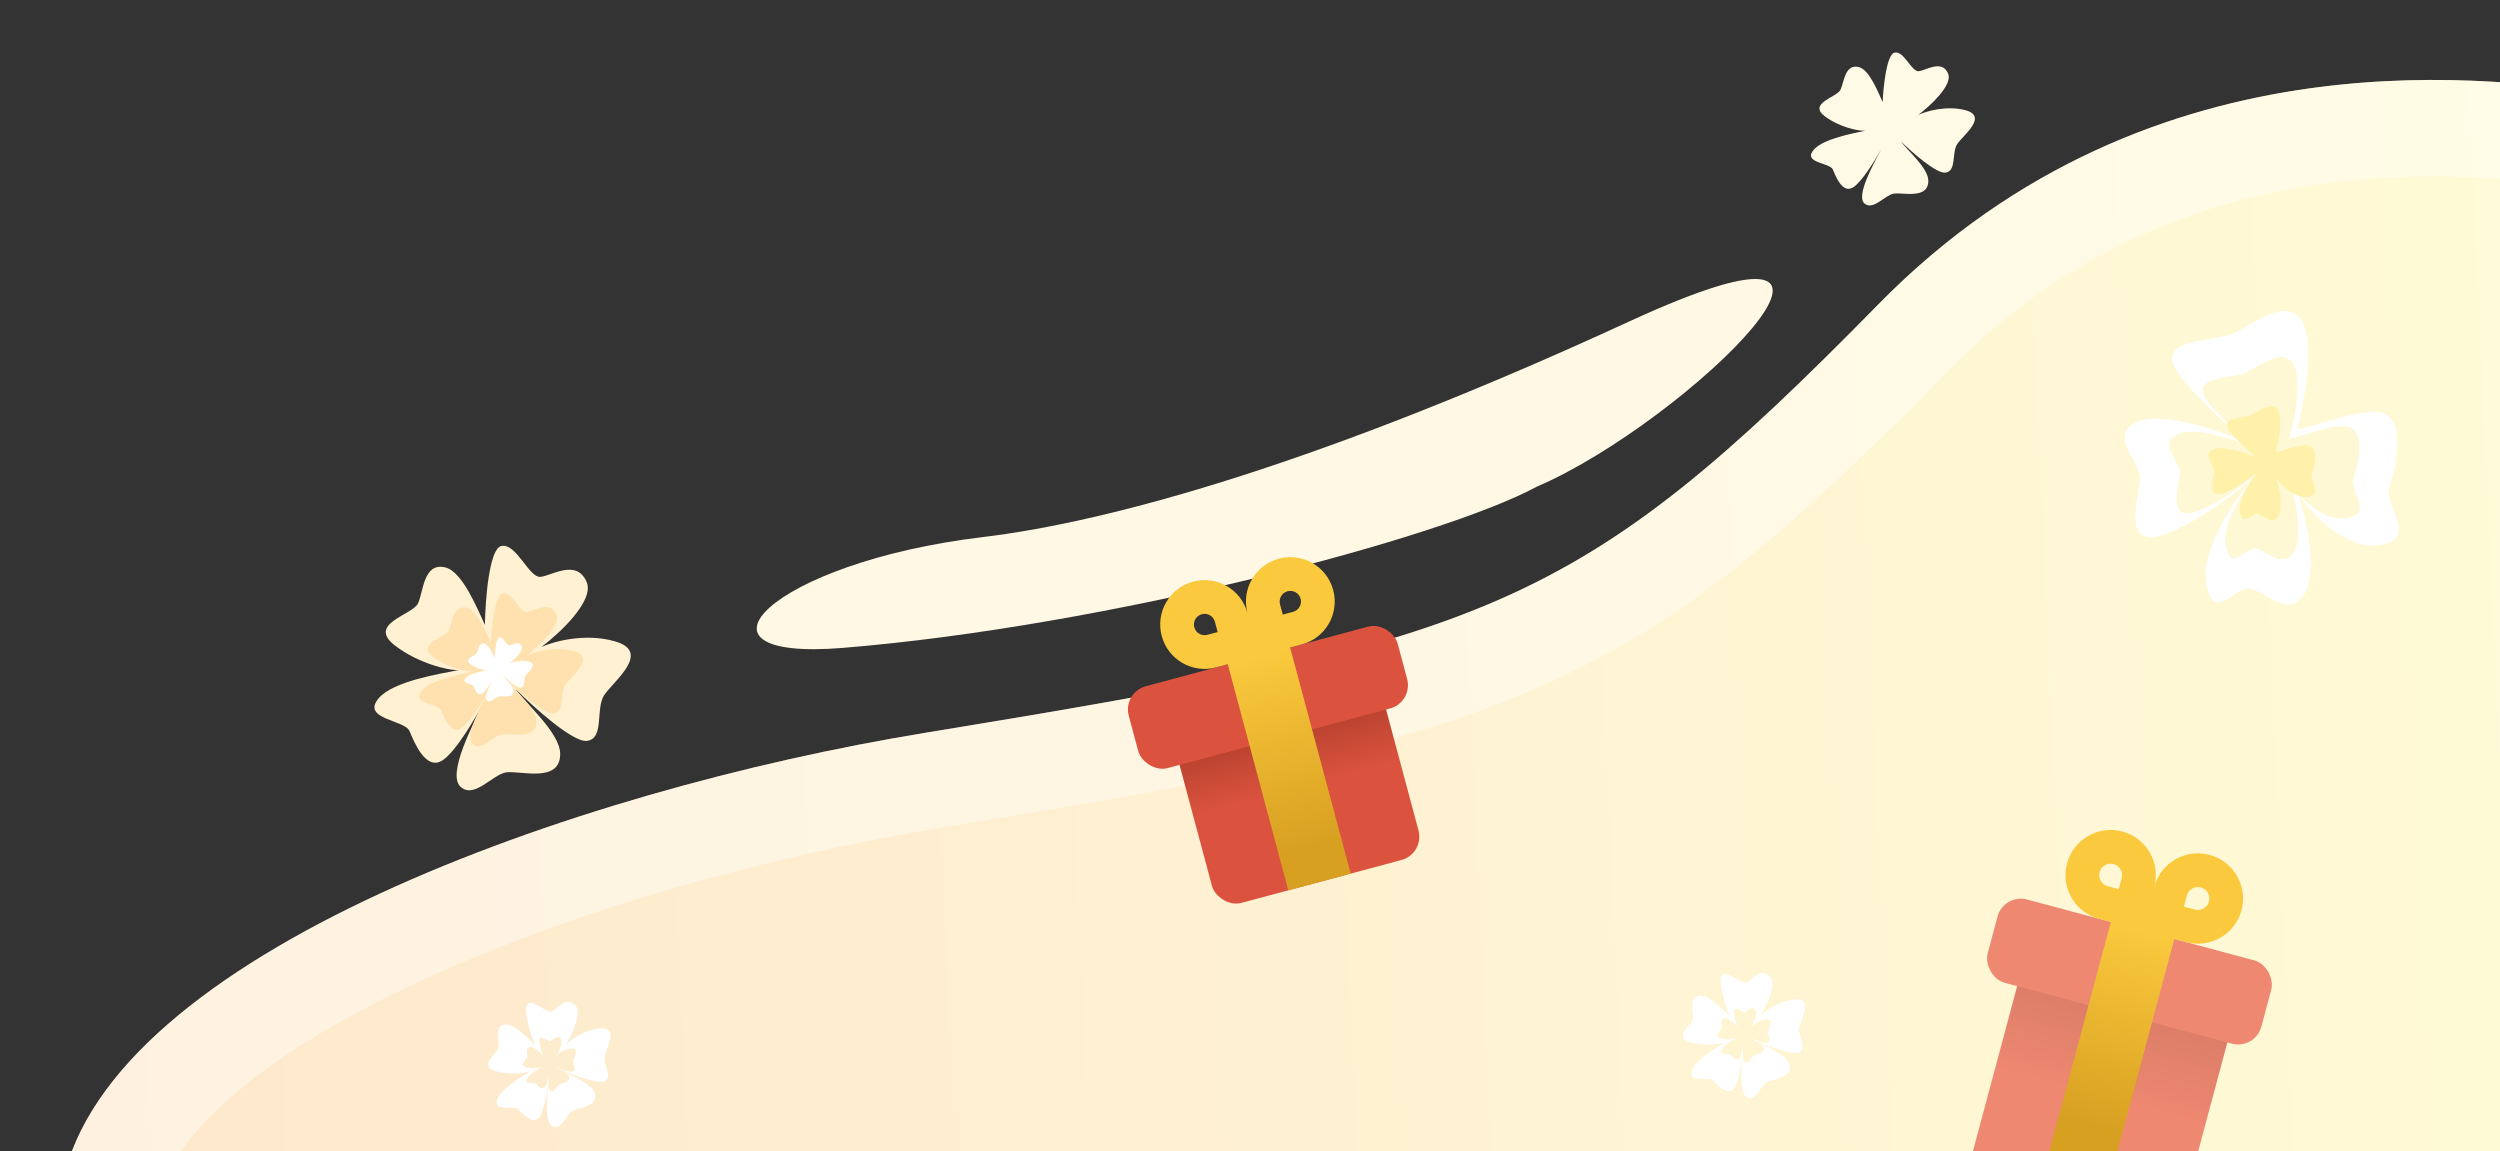
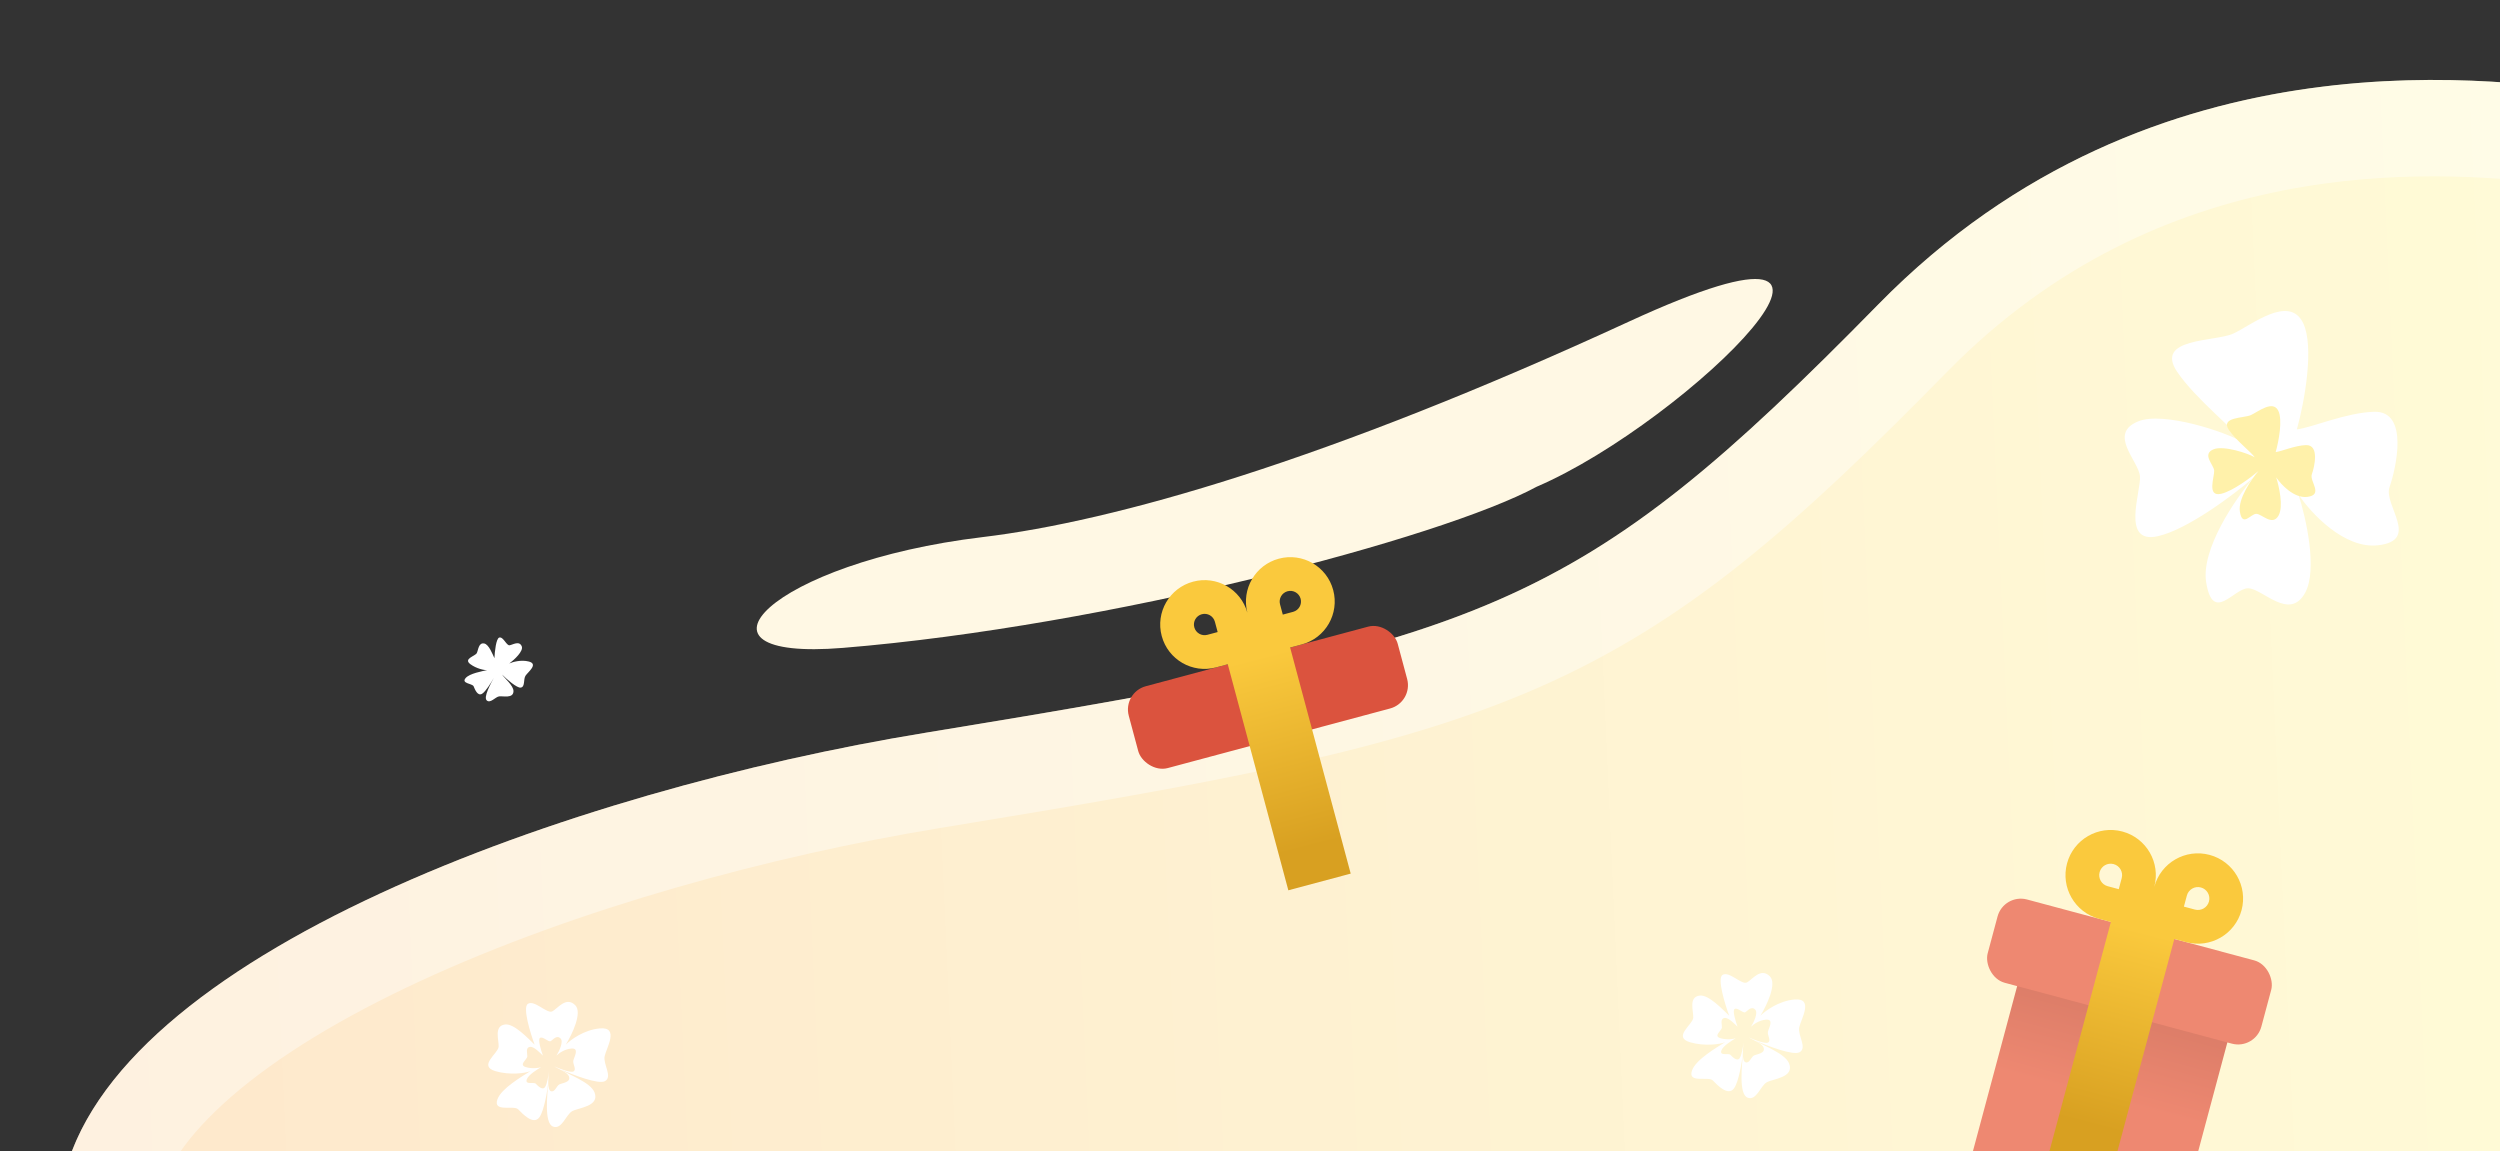
<svg xmlns="http://www.w3.org/2000/svg" width="519" height="239" viewBox="0 0 519 239" fill="none">
  <rect x="0" y="0" width="519" height="239" fill="#333333" stroke="none" />
  <path d="M389.981 63.148C447.5 4.5 520.833 16.833 541.5 19.5V262H322C219.5 262 5.5 281.5 13 245.5C22.875 198.098 119 164.089 191.981 152.148C309 133 327.369 126.988 389.981 63.148Z" fill="url(#paint0_linear)" />
  <path d="M397.12 70.15C444.823 21.511 504.136 25.007 531.5 28.292V252H322C296.663 252 264.645 253.18 231.099 254.416L229.054 254.491C194.664 255.758 158.697 257.064 126.193 257.25C93.55 257.437 65 256.485 45.253 253.386C35.224 251.813 28.483 249.827 24.712 247.768C23.866 247.306 23.323 246.922 22.989 246.65C25.058 238.021 31.138 229.096 41.433 220.139C52.017 210.931 66.334 202.329 83.027 194.601C116.4 179.151 157.761 167.88 193.596 162.016C251.76 152.499 286.97 146.05 315.404 133.564C344.315 120.868 365.683 102.204 397.12 70.15Z" stroke="white" stroke-opacity="0.4" stroke-width="20" />
  <path d="M338.088 66.799C275.408 95.687 231.307 108.229 204 111.5C160 116.771 139.929 137.369 175 134.5C230 130 299.351 111.704 319.009 101.048C350.382 87.604 400.767 37.911 338.088 66.799Z" fill="#FFF8E4" />
  <path d="M443.935 87.456C449.122 85.375 462.206 89.686 465.701 91.855C464.324 89.502 455.816 82.882 451.986 77.201C447.2 70.099 459.833 70.975 463.591 69.272C467.349 67.568 475.225 61.033 478.136 67.08C480.465 71.918 478.464 83.274 476.832 89.137C479.824 88.825 487.085 85.623 492.917 85.486C500.206 85.314 497.382 97.391 496.067 101.12C494.752 104.849 502.516 112.168 493.71 113.197C486.665 114.02 479.744 106.517 477.164 102.662C478.713 107.45 481.163 118.225 478.564 123.028C475.316 129.03 469.709 122.173 466.726 122.129C463.742 122.085 459.404 129.513 458.005 120.918C456.886 114.041 464.048 103.585 467.769 99.216C463.778 102.649 454.241 109.871 448.016 111.305C440.234 113.098 444.482 102.111 444.259 98.91C444.035 95.709 437.451 90.057 443.935 87.456Z" fill="white" />
-   <path d="M452.365 90.018C455.982 88.565 465.071 91.493 467.496 92.977C466.545 91.358 460.648 86.822 458.003 82.917C454.698 78.035 463.485 78.596 466.106 77.407C468.727 76.219 474.23 71.685 476.234 75.845C477.838 79.174 476.406 87.014 475.25 91.063C477.333 90.838 482.397 88.604 486.455 88.489C491.527 88.345 489.521 96.684 488.593 99.261C487.665 101.838 493.042 106.859 486.911 107.599C482.006 108.191 477.216 103.04 475.434 100.391C476.495 103.687 478.162 111.111 476.338 114.432C474.057 118.584 470.179 113.874 468.103 113.854C466.027 113.833 462.983 118.972 462.039 113.048C461.284 108.309 466.304 101.073 468.909 98.047C466.12 100.428 459.459 105.443 455.122 106.453C449.701 107.717 452.695 100.124 452.551 97.917C452.406 95.71 447.844 91.835 452.365 90.018Z" fill="#FFF8D5" />
  <path d="M459.558 93.265C461.593 92.448 466.705 94.095 468.069 94.93C467.535 94.019 464.217 91.468 462.73 89.271C460.87 86.525 465.813 86.84 467.287 86.172C468.762 85.504 471.857 82.953 472.985 85.293C473.887 87.166 473.081 91.575 472.431 93.853C473.603 93.726 476.451 92.47 478.734 92.405C481.587 92.324 480.458 97.015 479.936 98.465C479.414 99.914 482.439 102.738 478.99 103.155C476.231 103.488 473.537 100.59 472.534 99.1C473.132 100.954 474.069 105.13 473.043 106.998C471.76 109.334 469.579 106.684 468.411 106.673C467.243 106.661 465.531 109.552 465 106.22C464.575 103.554 467.399 99.484 468.864 97.781C467.295 99.121 463.548 101.942 461.109 102.51C458.059 103.221 459.744 98.95 459.663 97.709C459.581 96.467 457.015 94.287 459.558 93.265Z" fill="#FFF1AA" />
  <path d="M367.431 202.692C368.945 204.229 366.742 208.786 365.451 210.873C366.439 209.869 369.237 207.788 372.529 207.497C376.645 207.132 373.87 211.573 373.523 213.271C373.177 214.969 375.233 217.527 373.588 218.447C372.271 219.183 366.959 217.149 364.468 216.04C365.901 217.05 370.577 218.657 371.413 220.765C372.579 223.702 368.086 223.95 366.781 224.68C365.476 225.409 364.64 228.602 362.784 227.867C360.929 227.132 361.617 221.143 361.874 218.353C361.657 220.326 360.972 224.609 359.973 225.954C358.723 227.635 356.488 225.236 355.578 224.3C354.668 223.365 350.274 225.016 351.268 222.212C352.063 219.969 356.352 217.479 358.144 216.343C357.099 216.828 353.774 217.237 350.848 216.371C347.189 215.289 351.422 212.684 351.516 211.306C351.609 209.929 350.468 207.007 352.833 206.683C354.725 206.423 357.694 209.65 358.986 210.869C358.063 208.366 356.488 203.172 357.565 202.414C358.913 201.467 361.569 204.54 362.67 203.954C363.772 203.367 365.538 200.772 367.431 202.692Z" fill="white" />
  <path d="M364.378 209.595C365.035 210.262 364.078 212.241 363.518 213.147C363.947 212.711 365.161 211.807 366.59 211.68C368.376 211.521 367.171 213.449 367.02 214.187C366.87 214.924 367.761 216.034 367.047 216.434C366.476 216.754 364.171 215.872 363.09 215.391C363.712 215.829 365.741 216.526 366.103 217.441C366.608 218.716 364.658 218.824 364.092 219.141C363.526 219.458 363.162 220.844 362.357 220.526C361.552 220.207 361.852 217.607 361.964 216.396C361.869 217.252 361.571 219.112 361.137 219.696C360.594 220.426 359.625 219.385 359.23 218.979C358.835 218.573 356.928 219.291 357.36 218.073C357.706 217.099 359.567 216.017 360.345 215.524C359.892 215.734 358.449 215.913 357.179 215.537C355.591 215.068 357.429 213.936 357.47 213.338C357.511 212.74 357.016 211.472 358.042 211.331C358.864 211.218 360.151 212.618 360.712 213.147C360.312 212.06 359.629 209.806 360.097 209.476C360.682 209.065 361.834 210.399 362.312 210.144C362.791 209.889 363.557 208.762 364.378 209.595Z" fill="#FFF5D3" />
  <path d="M119.431 208.692C120.945 210.229 118.742 214.786 117.451 216.873C118.439 215.869 121.237 213.788 124.529 213.497C128.645 213.132 125.87 217.573 125.523 219.271C125.177 220.969 127.233 223.527 125.588 224.447C124.271 225.183 118.959 223.149 116.468 222.04C117.901 223.05 122.577 224.657 123.413 226.765C124.579 229.702 120.086 229.95 118.781 230.68C117.476 231.409 116.64 234.602 114.784 233.867C112.929 233.132 113.617 227.143 113.874 224.353C113.657 226.326 112.972 230.609 111.973 231.954C110.723 233.635 108.488 231.236 107.578 230.3C106.668 229.365 102.274 231.016 103.268 228.212C104.063 225.969 108.352 223.479 110.144 222.343C109.099 222.828 105.774 223.237 102.848 222.371C99.189 221.289 103.422 218.684 103.516 217.306C103.609 215.929 102.468 213.007 104.833 212.683C106.725 212.423 109.694 215.65 110.986 216.869C110.063 214.366 108.488 209.172 109.565 208.414C110.913 207.467 113.569 210.54 114.67 209.954C115.772 209.367 117.538 206.772 119.431 208.692Z" fill="white" />
  <path d="M116.378 215.595C117.035 216.262 116.078 218.241 115.518 219.147C115.947 218.711 117.161 217.807 118.59 217.68C120.376 217.521 119.171 219.449 119.02 220.187C118.87 220.924 119.761 222.034 119.047 222.434C118.476 222.754 116.171 221.872 115.09 221.391C115.712 221.829 117.741 222.526 118.103 223.441C118.608 224.716 116.658 224.824 116.092 225.141C115.526 225.458 115.162 226.844 114.357 226.526C113.552 226.207 113.852 223.607 113.964 222.396C113.869 223.252 113.571 225.112 113.137 225.696C112.594 226.426 111.625 225.385 111.23 224.979C110.835 224.573 108.928 225.291 109.36 224.073C109.706 223.099 111.567 222.017 112.345 221.524C111.892 221.734 110.449 221.913 109.179 221.537C107.591 221.068 109.429 219.936 109.47 219.338C109.511 218.74 109.016 217.472 110.042 217.331C110.864 217.218 112.151 218.618 112.712 219.147C112.312 218.06 111.629 215.806 112.097 215.476C112.682 215.065 113.834 216.399 114.312 216.144C114.791 215.889 115.557 214.762 116.378 215.595Z" fill="#FEECCE" />
-   <path d="M404.425 15.282C405.422 17.659 400.716 21.98 398.239 23.844C399.851 23.097 404.051 21.855 407.959 22.864C412.845 24.125 407.54 28.078 406.33 29.882C405.12 31.685 406.247 35.454 403.923 35.836C402.064 36.142 396.957 31.646 394.637 29.359C395.794 31.101 400.376 34.849 400.323 37.603C400.25 41.443 394.988 39.894 393.144 40.198C391.301 40.501 388.814 43.816 387.042 42.218C385.27 40.619 388.928 34.041 390.559 30.951C389.365 33.122 386.529 37.747 384.74 38.88C382.504 40.296 381.095 36.637 380.502 35.194C379.908 33.751 374.087 33.851 376.569 31.045C378.554 28.8 384.656 27.698 387.252 27.128C385.824 27.257 381.821 26.369 378.886 24.184C375.217 21.452 381.311 20.196 382.079 18.656C382.846 17.117 382.939 13.306 385.802 13.899C388.093 14.373 389.944 19.279 390.839 21.201C390.983 17.959 391.668 11.368 393.265 10.94C395.261 10.405 396.829 15.007 398.371 14.785C399.914 14.563 403.179 12.311 404.425 15.282Z" fill="#FFFAE6" />
-   <path d="M121.784 120.816C123.456 124.676 116.239 131.412 112.422 134.298C114.925 133.168 121.479 131.356 127.671 133.145C135.412 135.381 127.238 141.501 125.411 144.344C123.585 147.188 125.522 153.29 121.882 153.803C118.97 154.214 110.743 146.773 106.993 143.001C108.888 145.848 116.259 152.065 116.295 156.486C116.345 162.649 108 159.935 105.113 160.342C102.227 160.75 98.457 165.967 95.6 163.323C92.744 160.68 98.214 150.273 100.647 145.381C98.862 148.816 94.6 156.122 91.835 157.864C88.378 160.041 86.004 154.104 85.008 151.761C84.012 149.418 74.859 149.327 78.642 144.927C81.668 141.408 91.22 139.901 95.28 139.098C93.039 139.243 86.703 137.645 81.991 134.009C76.102 129.464 85.634 127.709 86.775 125.269C87.915 122.83 87.897 116.714 92.427 117.79C96.051 118.651 99.176 126.609 100.667 129.735C100.752 124.535 101.546 113.979 104.04 113.36C107.157 112.588 109.822 120.046 112.239 119.756C114.656 119.466 119.695 115.99 121.784 120.816Z" fill="#FFF1D1" />
-   <path d="M115.482 127.549C116.479 129.926 111.773 134.247 109.296 136.11C110.907 135.363 115.108 134.122 119.016 135.131C123.901 136.392 118.597 140.345 117.387 142.148C116.177 143.951 117.304 147.72 114.98 148.103C113.12 148.408 108.014 143.912 105.693 141.626C106.85 143.368 111.433 147.116 111.38 149.87C111.307 153.709 106.044 152.161 104.201 152.464C102.358 152.767 99.87 156.083 98.099 154.484C96.327 152.886 99.984 146.308 101.616 143.218C100.421 145.389 97.585 150.014 95.796 151.147C93.561 152.563 92.152 148.903 91.558 147.461C90.965 146.018 85.144 146.118 87.626 143.311C89.611 141.066 95.713 139.964 98.309 139.394C96.881 139.523 92.878 138.636 89.943 136.451C86.274 133.719 92.368 132.463 93.135 130.923C93.903 129.383 93.996 125.572 96.859 126.165C99.149 126.64 101.001 131.545 101.896 133.468C102.039 130.226 102.725 123.635 104.322 123.207C106.318 122.672 107.885 127.274 109.428 127.052C110.97 126.83 114.236 124.578 115.482 127.549Z" fill="#FFE1AF" />
  <path d="M108.313 134.168C108.729 135.16 106.764 136.964 105.73 137.742C106.403 137.43 108.156 136.912 109.788 137.333C111.828 137.86 109.613 139.51 109.108 140.263C108.603 141.016 109.073 142.589 108.103 142.749C107.327 142.876 105.195 140.999 104.226 140.045C104.709 140.772 106.622 142.337 106.6 143.487C106.569 145.089 104.373 144.443 103.603 144.57C102.834 144.696 101.795 146.08 101.055 145.413C100.316 144.746 101.843 141.999 102.524 140.709C102.025 141.616 100.841 143.547 100.094 144.02C99.161 144.611 98.573 143.083 98.325 142.481C98.077 141.878 95.647 141.92 96.683 140.748C97.512 139.811 100.059 139.351 101.143 139.113C100.547 139.167 98.876 138.797 97.65 137.884C96.119 136.744 98.663 136.219 98.983 135.577C99.304 134.934 99.343 133.343 100.538 133.59C101.494 133.788 102.267 135.836 102.641 136.639C102.701 135.286 102.987 132.534 103.653 132.355C104.487 132.132 105.141 134.053 105.785 133.96C106.429 133.868 107.792 132.928 108.313 134.168Z" fill="white" />
  <linearGradient id="paint0_linear" x1="541" y1="133.5" x2="-291" y2="171" gradientUnits="userSpaceOnUse">
    <stop stop-color="#FFFBD7" />
    <stop offset="1" stop-color="#FDDDC5" />
  </linearGradient>
  <g clip-path="url(#clip0_1466_27460)">
    <mask id="mask0_1466_27460" style="mask-type:luminance" maskUnits="userSpaceOnUse" x="0" y="0" width="519" height="239">
      <path d="M519 0H0V239H519V0Z" fill="white" />
    </mask>
    <g mask="url(#mask0_1466_27460)">
-       <rect x="242.488" y="149.894" width="44.396" height="40.208" rx="5" transform="rotate(-15 242.488 149.894)" fill="url(#paint0_linear_1466_27460)" />
      <rect x="233.037" y="143.754" width="57.798" height="17.591" rx="5" transform="rotate(-15 233.037 143.754)" fill="#DB533E" />
      <path fill-rule="evenodd" clip-rule="evenodd" d="M241.173 132.035C239.856 127.119 242.773 122.067 247.688 120.75C252.582 119.439 257.611 122.324 258.955 127.2C257.682 122.305 260.595 117.292 265.488 115.98C270.404 114.663 275.456 117.58 276.773 122.496C278.09 127.411 275.173 132.464 270.258 133.781L268.119 134.354L267.831 134.432L280.405 181.36L267.459 184.829L254.885 137.9L252.458 138.55C247.542 139.868 242.49 136.95 241.173 132.035ZM252.212 129.077L252.785 131.216L250.646 131.789C249.465 132.105 248.251 131.404 247.934 130.223C247.618 129.042 248.319 127.828 249.5 127.511C250.681 127.195 251.895 127.896 252.212 129.077ZM266.307 127.592L265.734 125.454C265.418 124.272 266.119 123.058 267.3 122.742C268.481 122.425 269.695 123.126 270.012 124.307C270.328 125.489 269.627 126.703 268.446 127.019L266.307 127.592Z" fill="url(#paint1_linear_1466_27460)" />
    </g>
    <rect x="421.188" y="195.66" width="45.179" height="54.071" rx="5" transform="rotate(15 421.188 195.66)" fill="url(#paint2_linear_1466_27460)" />
    <rect x="415.984" y="185.441" width="58.819" height="17.901" rx="5" transform="rotate(15 415.984 185.441)" fill="#EE8871" />
    <path fill-rule="evenodd" clip-rule="evenodd" d="M458.715 177.476C463.717 178.816 466.686 183.958 465.345 188.96C464.005 193.962 458.863 196.931 453.861 195.591L451.565 194.975L451.39 194.928L435.187 255.398L422.013 251.868L438.216 191.399L435.746 190.737C430.744 189.396 427.775 184.255 429.116 179.253C430.456 174.25 435.598 171.282 440.6 172.622C445.602 173.962 448.571 179.104 447.23 184.106C448.571 179.104 453.713 176.135 458.715 177.476ZM453.377 188.214L453.992 185.918C454.332 184.65 455.635 183.898 456.903 184.237C458.171 184.577 458.923 185.88 458.584 187.148C458.244 188.416 456.941 189.169 455.673 188.829L453.377 188.214ZM440.469 182.295L439.854 184.591L437.558 183.975C436.29 183.636 435.537 182.332 435.877 181.064C436.217 179.796 437.52 179.044 438.788 179.384C440.056 179.723 440.809 181.027 440.469 182.295Z" fill="url(#paint3_linear_1466_27460)" />
  </g>
  <defs>
    <linearGradient id="paint0_linear_1466_27460" x1="264.686" y1="149.894" x2="264.686" y2="190.101" gradientUnits="userSpaceOnUse">
      <stop stop-color="#A23726" />
      <stop offset="0.505" stop-color="#DB533E" />
    </linearGradient>
    <linearGradient id="paint1_linear_1466_27460" x1="268.568" y1="134.441" x2="278.792" y2="174.149" gradientUnits="userSpaceOnUse">
      <stop stop-color="#FAC93D" />
      <stop offset="1" stop-color="#D8A021" />
    </linearGradient>
    <linearGradient id="paint2_linear_1466_27460" x1="443.777" y1="195.66" x2="443.777" y2="249.731" gradientUnits="userSpaceOnUse">
      <stop stop-color="#D47864" />
      <stop offset="0.505" stop-color="#EE8871" />
    </linearGradient>
    <linearGradient id="paint3_linear_1466_27460" x1="438.089" y1="191.567" x2="427.658" y2="231.933" gradientUnits="userSpaceOnUse">
      <stop stop-color="#FAC93D" />
      <stop offset="1" stop-color="#D8A021" />
    </linearGradient>
  </defs>
</svg>